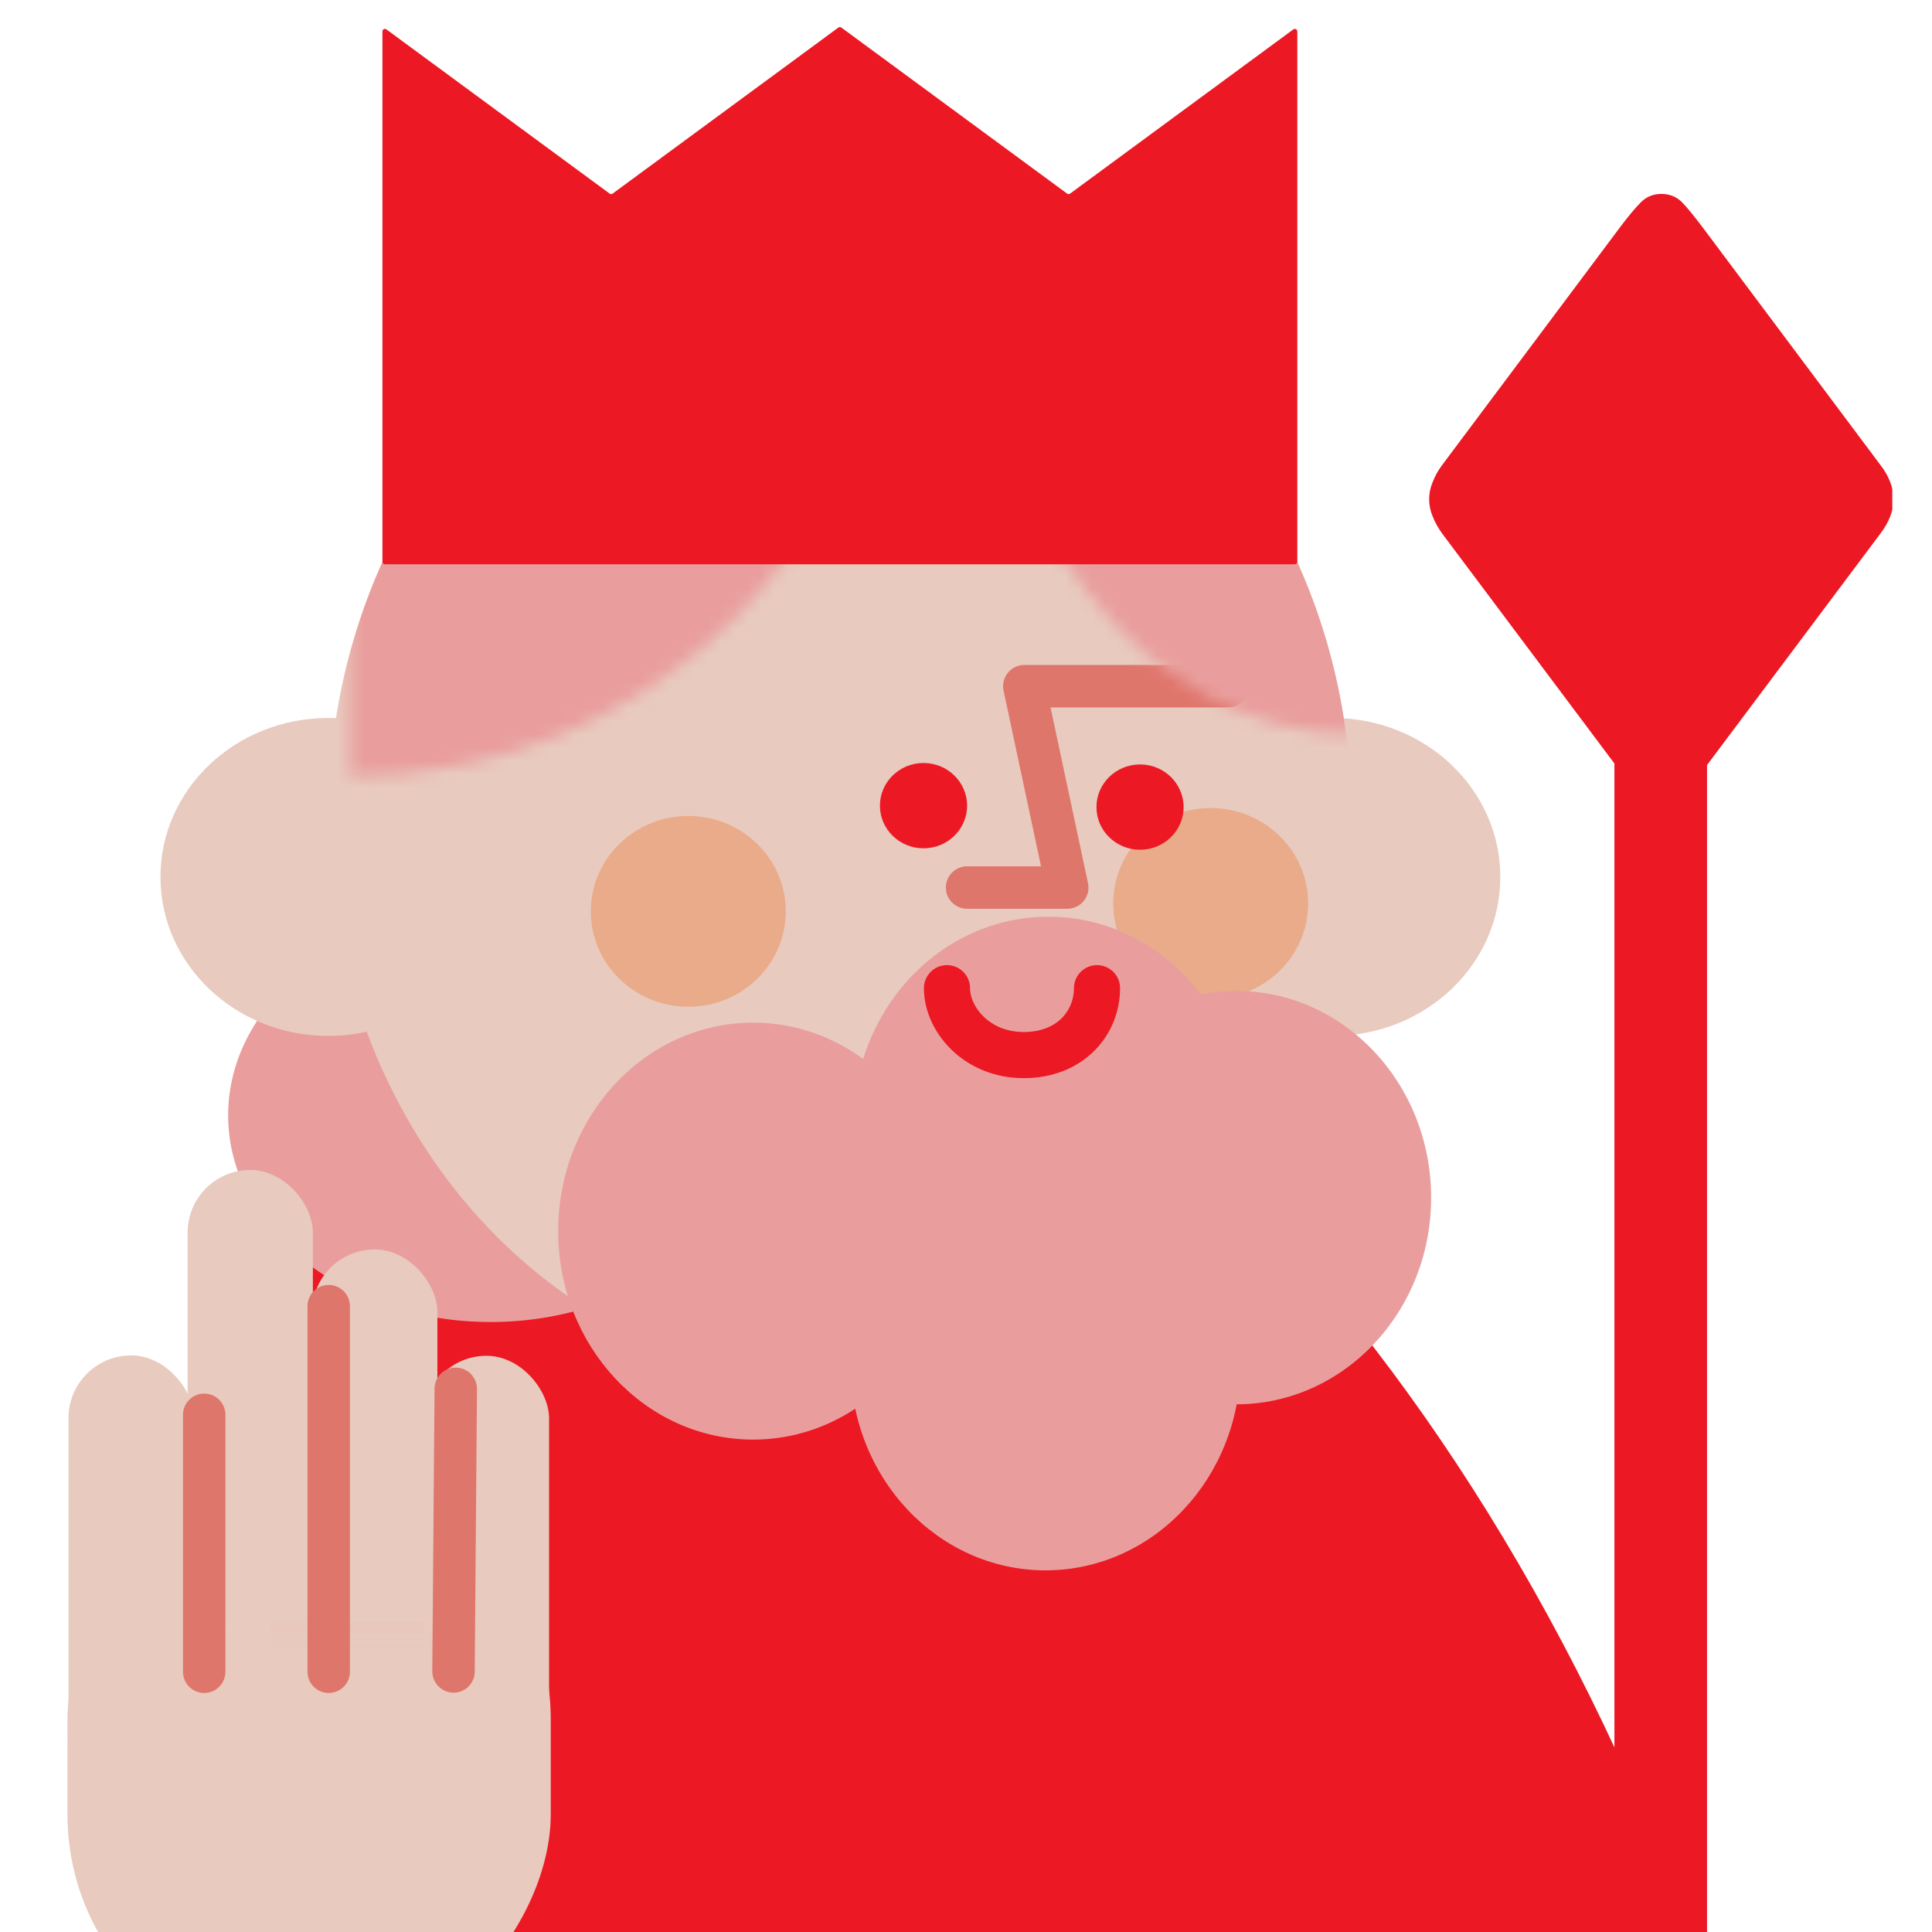
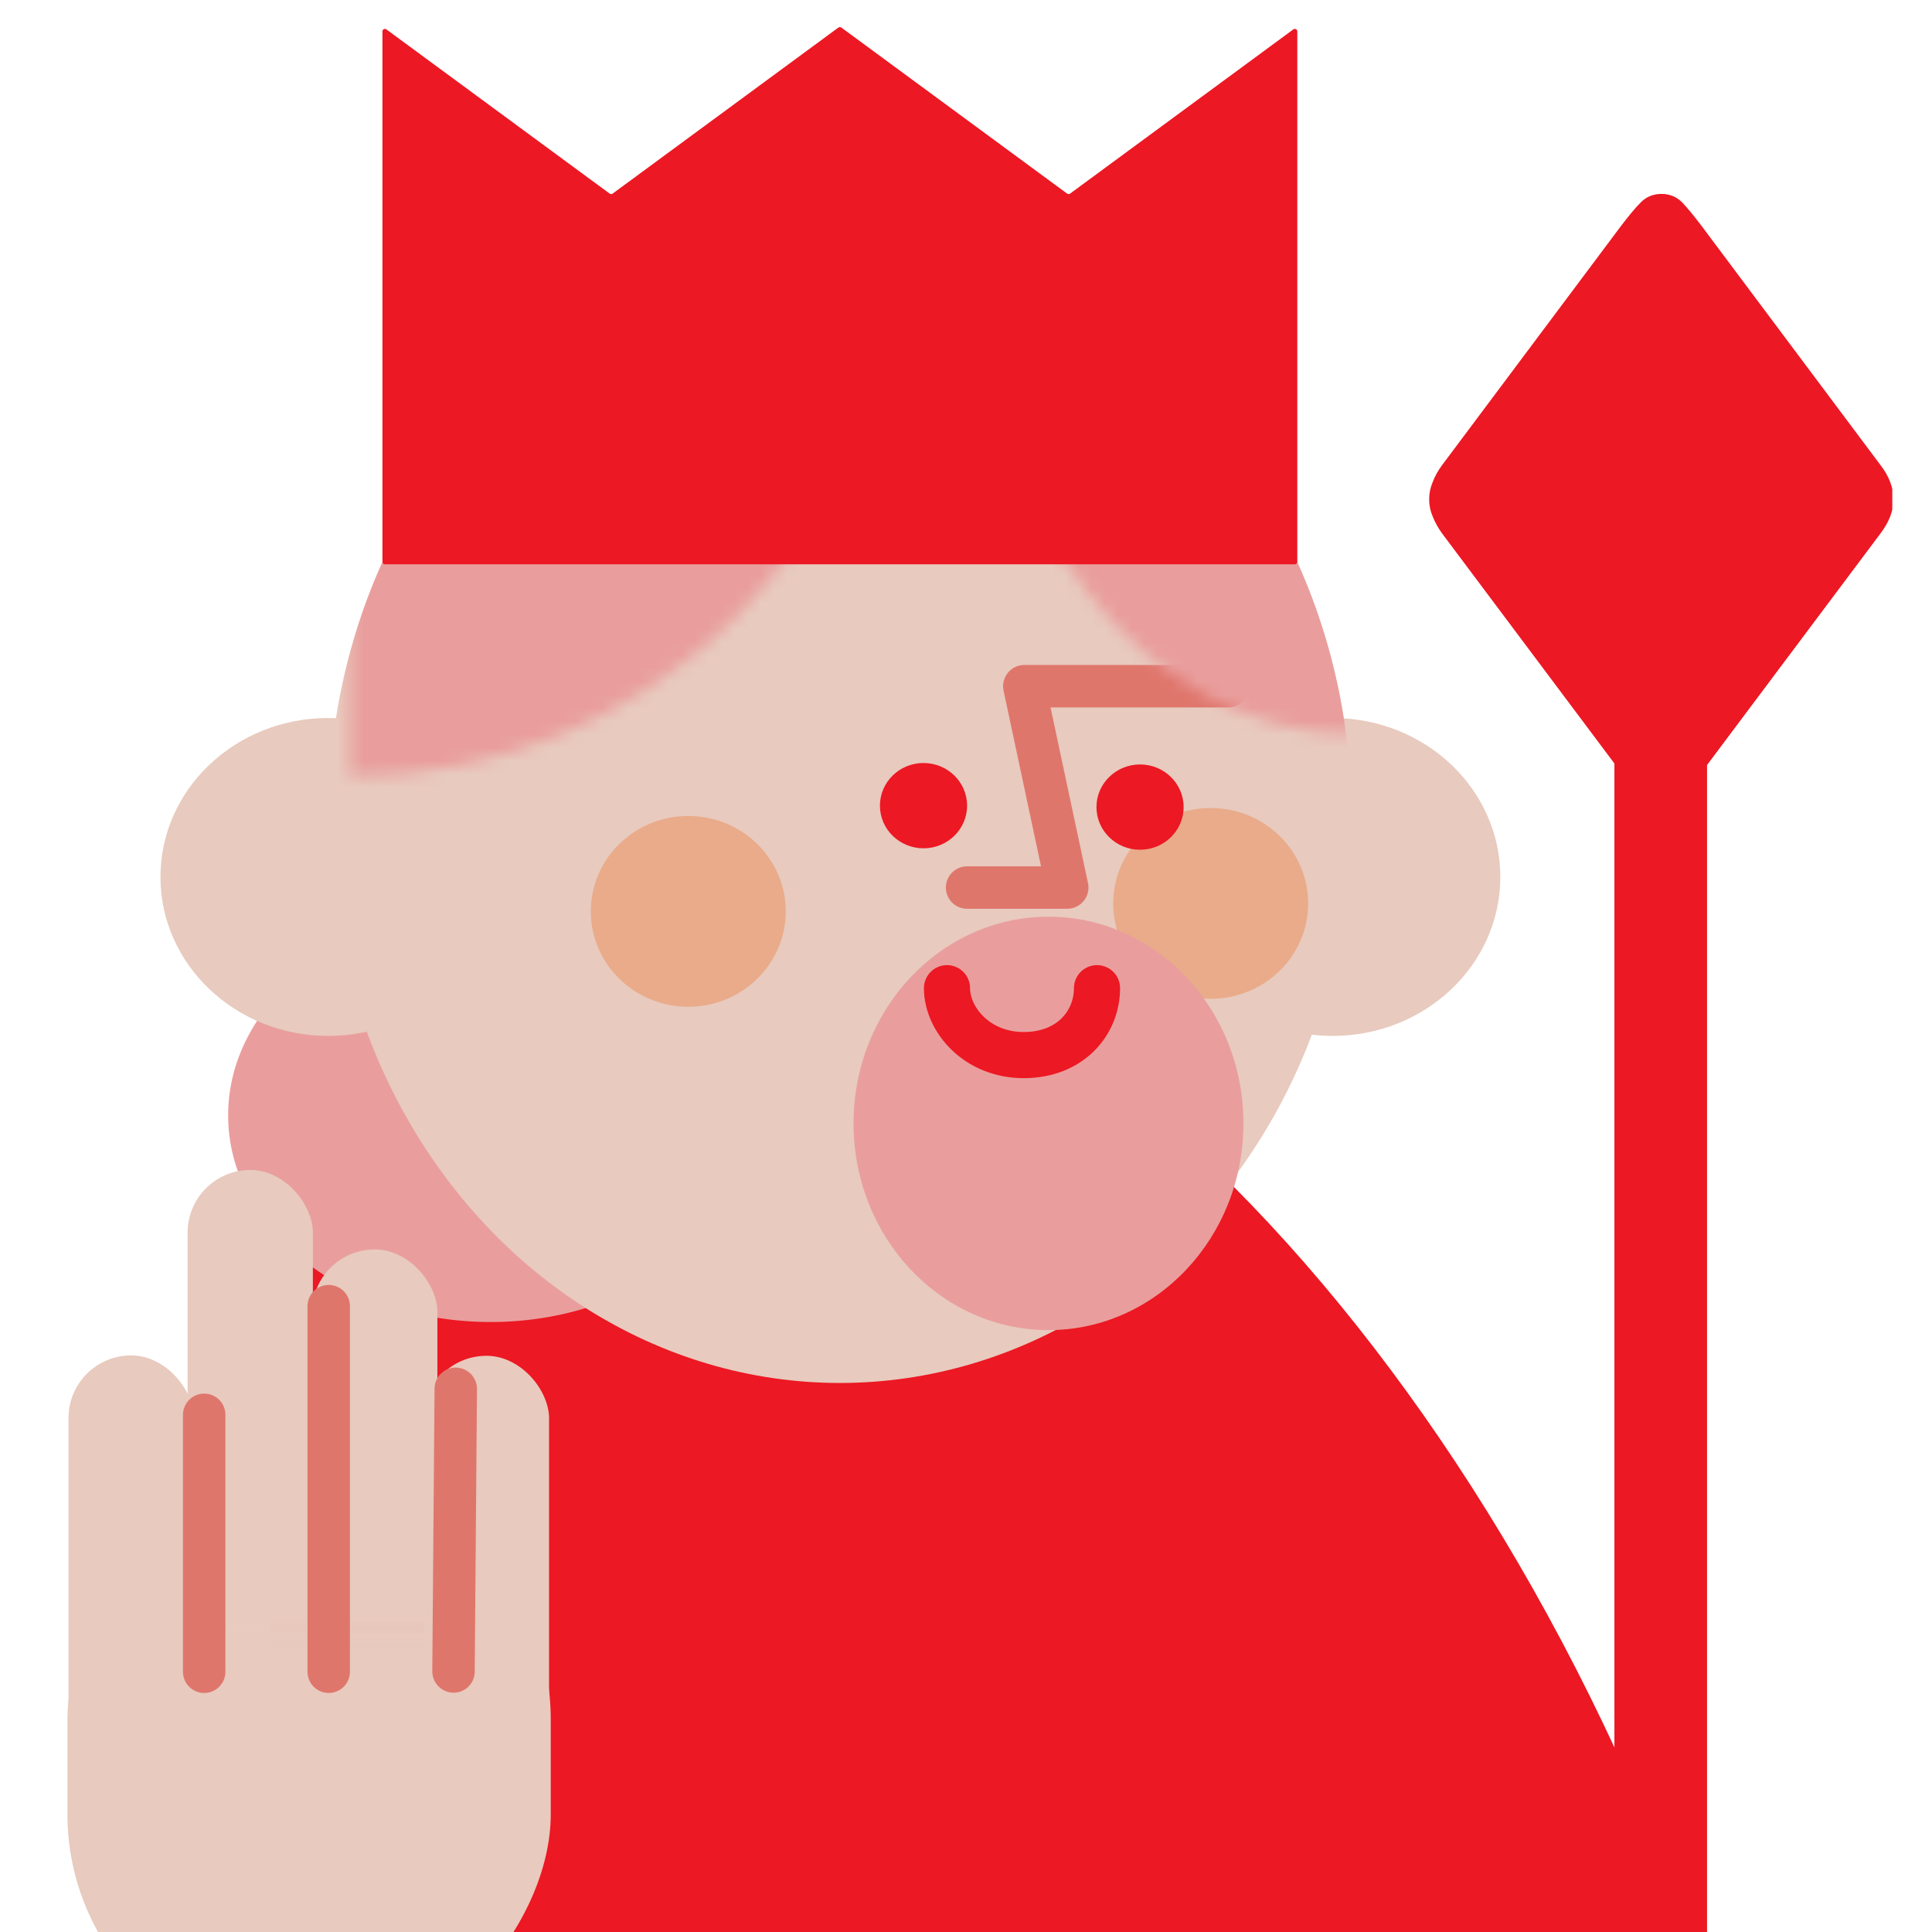
<svg xmlns="http://www.w3.org/2000/svg" width="146" height="146" viewBox="0 0 146 146" fill="none">
  <g clip-path="url(#clip0_3792_64735)">
    <path d="M125.555 60.806C126.171 60.806 126.689 60.596 127.11 60.175C127.515 59.754 128.034 59.116 128.665 58.26L142.118 40.299C142.434 39.879 142.674 39.458 142.839 39.037C143.004 38.617 143.087 38.181 143.087 37.73C143.087 37.279 143.004 36.844 142.839 36.423C142.674 35.987 142.434 35.567 142.118 35.161L128.665 17.178C128.034 16.337 127.515 15.706 127.11 15.285C126.689 14.865 126.171 14.654 125.555 14.654C124.939 14.654 124.421 14.865 124 15.285C123.579 15.706 123.053 16.337 122.422 17.178L108.969 35.161C108.669 35.567 108.436 35.987 108.27 36.423C108.09 36.844 108 37.279 108 37.73C108 38.181 108.09 38.617 108.27 39.037C108.436 39.458 108.669 39.879 108.969 40.299L122.422 58.26C123.053 59.116 123.579 59.754 124 60.175C124.421 60.596 124.939 60.806 125.555 60.806Z" fill="#EC1823" />
    <path fill-rule="evenodd" clip-rule="evenodd" d="M132.492 161.117C133.714 165.835 129.986 170.215 125.074 170.119L36.009 168.382C32.816 168.32 29.947 166.335 28.893 163.342C13.752 120.342 18.972 80.121 42.139 70.583C67.26 60.24 103.971 89.893 124.135 136.815C127.65 144.994 130.43 153.157 132.492 161.117Z" fill="#EC1823" />
    <ellipse cx="19.841" cy="15.617" rx="19.841" ry="15.617" transform="matrix(-1 0 0 1 56.922 68.67)" fill="#E99E9D" />
    <ellipse cx="12.682" cy="12.013" rx="12.682" ry="12.013" transform="matrix(-1 0 0 1 37.49 54.258)" fill="#E8CABE" />
    <ellipse cx="12.682" cy="12.013" rx="12.682" ry="12.013" transform="matrix(-1 0 0 1 113.378 54.258)" fill="#E8CABE" />
    <ellipse cx="38.66" cy="42.846" rx="38.66" ry="42.846" transform="matrix(-1 0 0 1 102.128 18.819)" fill="#E8CABE" />
    <ellipse cx="7.364" cy="7.208" rx="7.364" ry="7.208" transform="matrix(-1 0 0 1 59.377 61.663)" fill="#E9AB8A" />
    <ellipse cx="7.364" cy="7.208" rx="7.364" ry="7.208" transform="matrix(-1 0 0 1 98.855 61.062)" fill="#E9AB8A" />
    <path d="M73.082 67.071H80.651L77.407 51.855H92.821" stroke="#DF766C" stroke-width="3.207" stroke-linecap="round" stroke-linejoin="round" />
    <ellipse cx="14.731" cy="15.621" rx="14.731" ry="15.621" transform="matrix(-1 0 0 1 93.965 69.274)" fill="#E99E9D" />
-     <ellipse cx="14.731" cy="15.621" rx="14.731" ry="15.621" transform="matrix(-1 0 0 1 108.15 74.882)" fill="#E99E9D" />
-     <ellipse cx="14.731" cy="15.621" rx="14.731" ry="15.621" transform="matrix(-1 0 0 1 93.741 87.428)" fill="#E99E9D" />
-     <ellipse cx="14.731" cy="15.754" rx="14.731" ry="15.754" transform="matrix(-1 0 0 1 71.644 77.281)" fill="#E99E9D" />
    <mask id="mask0_3792_64735" style="mask-type:alpha" maskUnits="userSpaceOnUse" x="73" y="18" width="30" height="38">
      <path d="M102.128 18.82L73.9 18.82C73.9 39.055 86.538 55.459 102.128 55.459C102.128 55.459 102.128 39.055 102.128 18.82Z" fill="#D9D9D9" />
    </mask>
    <g mask="url(#mask0_3792_64735)">
      <ellipse cx="38.66" cy="42.846" rx="38.66" ry="42.846" transform="matrix(-1 0 0 1 102.127 18.82)" fill="#E99E9D" />
    </g>
    <mask id="mask1_3792_64735" style="mask-type:alpha" maskUnits="userSpaceOnUse" x="26" y="18" width="42" height="41">
      <path d="M26.444 18.821L67.149 18.821C67.149 40.826 48.925 58.664 26.444 58.664C26.444 58.664 26.444 40.826 26.444 18.821Z" fill="#D9D9D9" />
    </mask>
    <g mask="url(#mask1_3792_64735)">
      <ellipse cx="38.66" cy="42.846" rx="38.66" ry="42.846" transform="matrix(-1 0 0 1 102.127 18.821)" fill="#E99E9D" />
    </g>
    <ellipse cx="3.293" cy="3.223" rx="3.293" ry="3.223" transform="matrix(-1 0 0 1 89.445 57.769)" fill="#EC1823" />
    <ellipse cx="3.293" cy="3.223" rx="3.293" ry="3.223" transform="matrix(-1 0 0 1 73.082 57.66)" fill="#EC1823" />
    <path d="M82.9 74.677C82.9 77.266 80.921 79.732 77.358 79.732C73.795 79.732 71.563 77.019 71.563 74.677" stroke="#EC1823" stroke-width="3.486" stroke-linecap="round" />
    <mask id="mask2_3792_64735" style="mask-type:alpha" maskUnits="userSpaceOnUse" x="-2" y="123" width="49" height="36">
      <rect width="48.466" height="35.561" transform="matrix(-1 0 0 1 46.899 123.007)" fill="#E8CABE" />
    </mask>
    <g mask="url(#mask2_3792_64735)">
      <rect width="36.522" height="43.696" rx="18.261" transform="matrix(-1 0 0 1 41.62 111.666)" fill="#E8CABE" />
    </g>
    <mask id="mask3_3792_64735" style="mask-type:alpha" maskUnits="userSpaceOnUse" x="21" y="91" width="14" height="33">
      <rect x="34.422" y="123.926" width="12.561" height="32.43" transform="rotate(180 34.422 123.926)" fill="#E8CABE" />
    </mask>
    <g mask="url(#mask3_3792_64735)">
      <rect x="33.054" y="134.266" width="9.466" height="39.848" rx="4.733" transform="rotate(180 33.054 134.266)" fill="#E8CABE" />
    </g>
    <mask id="mask4_3792_64735" style="mask-type:alpha" maskUnits="userSpaceOnUse" x="3" y="99" width="14" height="33">
      <rect x="16.012" y="131.935" width="12.561" height="32.43" transform="rotate(180 16.012 131.935)" fill="#E8CABE" />
    </mask>
    <g mask="url(#mask4_3792_64735)">
      <rect x="14.644" y="142.275" width="9.466" height="39.848" rx="4.733" transform="rotate(180 14.644 142.275)" fill="#E8CABE" />
    </g>
    <mask id="mask5_3792_64735" style="mask-type:alpha" maskUnits="userSpaceOnUse" x="12" y="84" width="14" height="40">
      <rect x="25.012" y="123.94" width="12.561" height="39.048" transform="rotate(180 25.012 123.94)" fill="#E8CABE" />
    </mask>
    <g mask="url(#mask5_3792_64735)">
      <rect x="23.644" y="136.393" width="9.466" height="47.98" rx="4.733" transform="rotate(180 23.644 136.393)" fill="#E8CABE" />
    </g>
    <mask id="mask6_3792_64735" style="mask-type:alpha" maskUnits="userSpaceOnUse" x="30" y="99" width="13" height="33">
      <rect x="42.862" y="131.963" width="12.561" height="32.43" transform="rotate(180 42.862 131.963)" fill="#E8CABE" />
    </mask>
    <g mask="url(#mask6_3792_64735)">
      <rect x="41.494" y="142.304" width="9.466" height="39.848" rx="4.733" transform="rotate(180 41.494 142.304)" fill="#E8CABE" />
    </g>
    <line x1="1.604" y1="-1.604" x2="29.23" y2="-1.604" transform="matrix(4.46575e-08 1 1 -4.27853e-08 26.445 97.102)" stroke="#DF766C" stroke-width="3.207" stroke-linecap="round" stroke-linejoin="round" />
    <line x1="1.604" y1="-1.604" x2="22.963" y2="-1.604" transform="matrix(-0.008 1 1 0.013 36.059 103.369)" stroke="#DF766C" stroke-width="3.207" stroke-linecap="round" stroke-linejoin="round" />
    <line x1="1.604" y1="-1.604" x2="21.021" y2="-1.604" transform="matrix(4.87462e-08 1 1 -7.32105e-08 17.035 105.313)" stroke="#DF766C" stroke-width="3.207" stroke-linecap="round" stroke-linejoin="round" />
    <path d="M98.037 2.373C98.037 2.218 97.861 2.129 97.737 2.221L80.865 14.631C80.798 14.68 80.707 14.68 80.641 14.631L63.58 2.082C63.514 2.033 63.423 2.033 63.357 2.082L46.296 14.631C46.229 14.68 46.139 14.68 46.072 14.631L29.2 2.221C29.076 2.129 28.9 2.218 28.9 2.373V42.455C28.9 42.559 28.984 42.644 29.088 42.644H97.848C97.953 42.644 98.037 42.559 98.037 42.455V2.373Z" fill="#EC1823" />
    <rect x="122" y="57" width="7" height="96" fill="#EC1823" />
  </g>
  <defs>
    <clipPath id="clip0_3792_64735">
      <rect width="140" height="144" fill="white" transform="translate(3 2)" />
    </clipPath>
  </defs>
</svg>